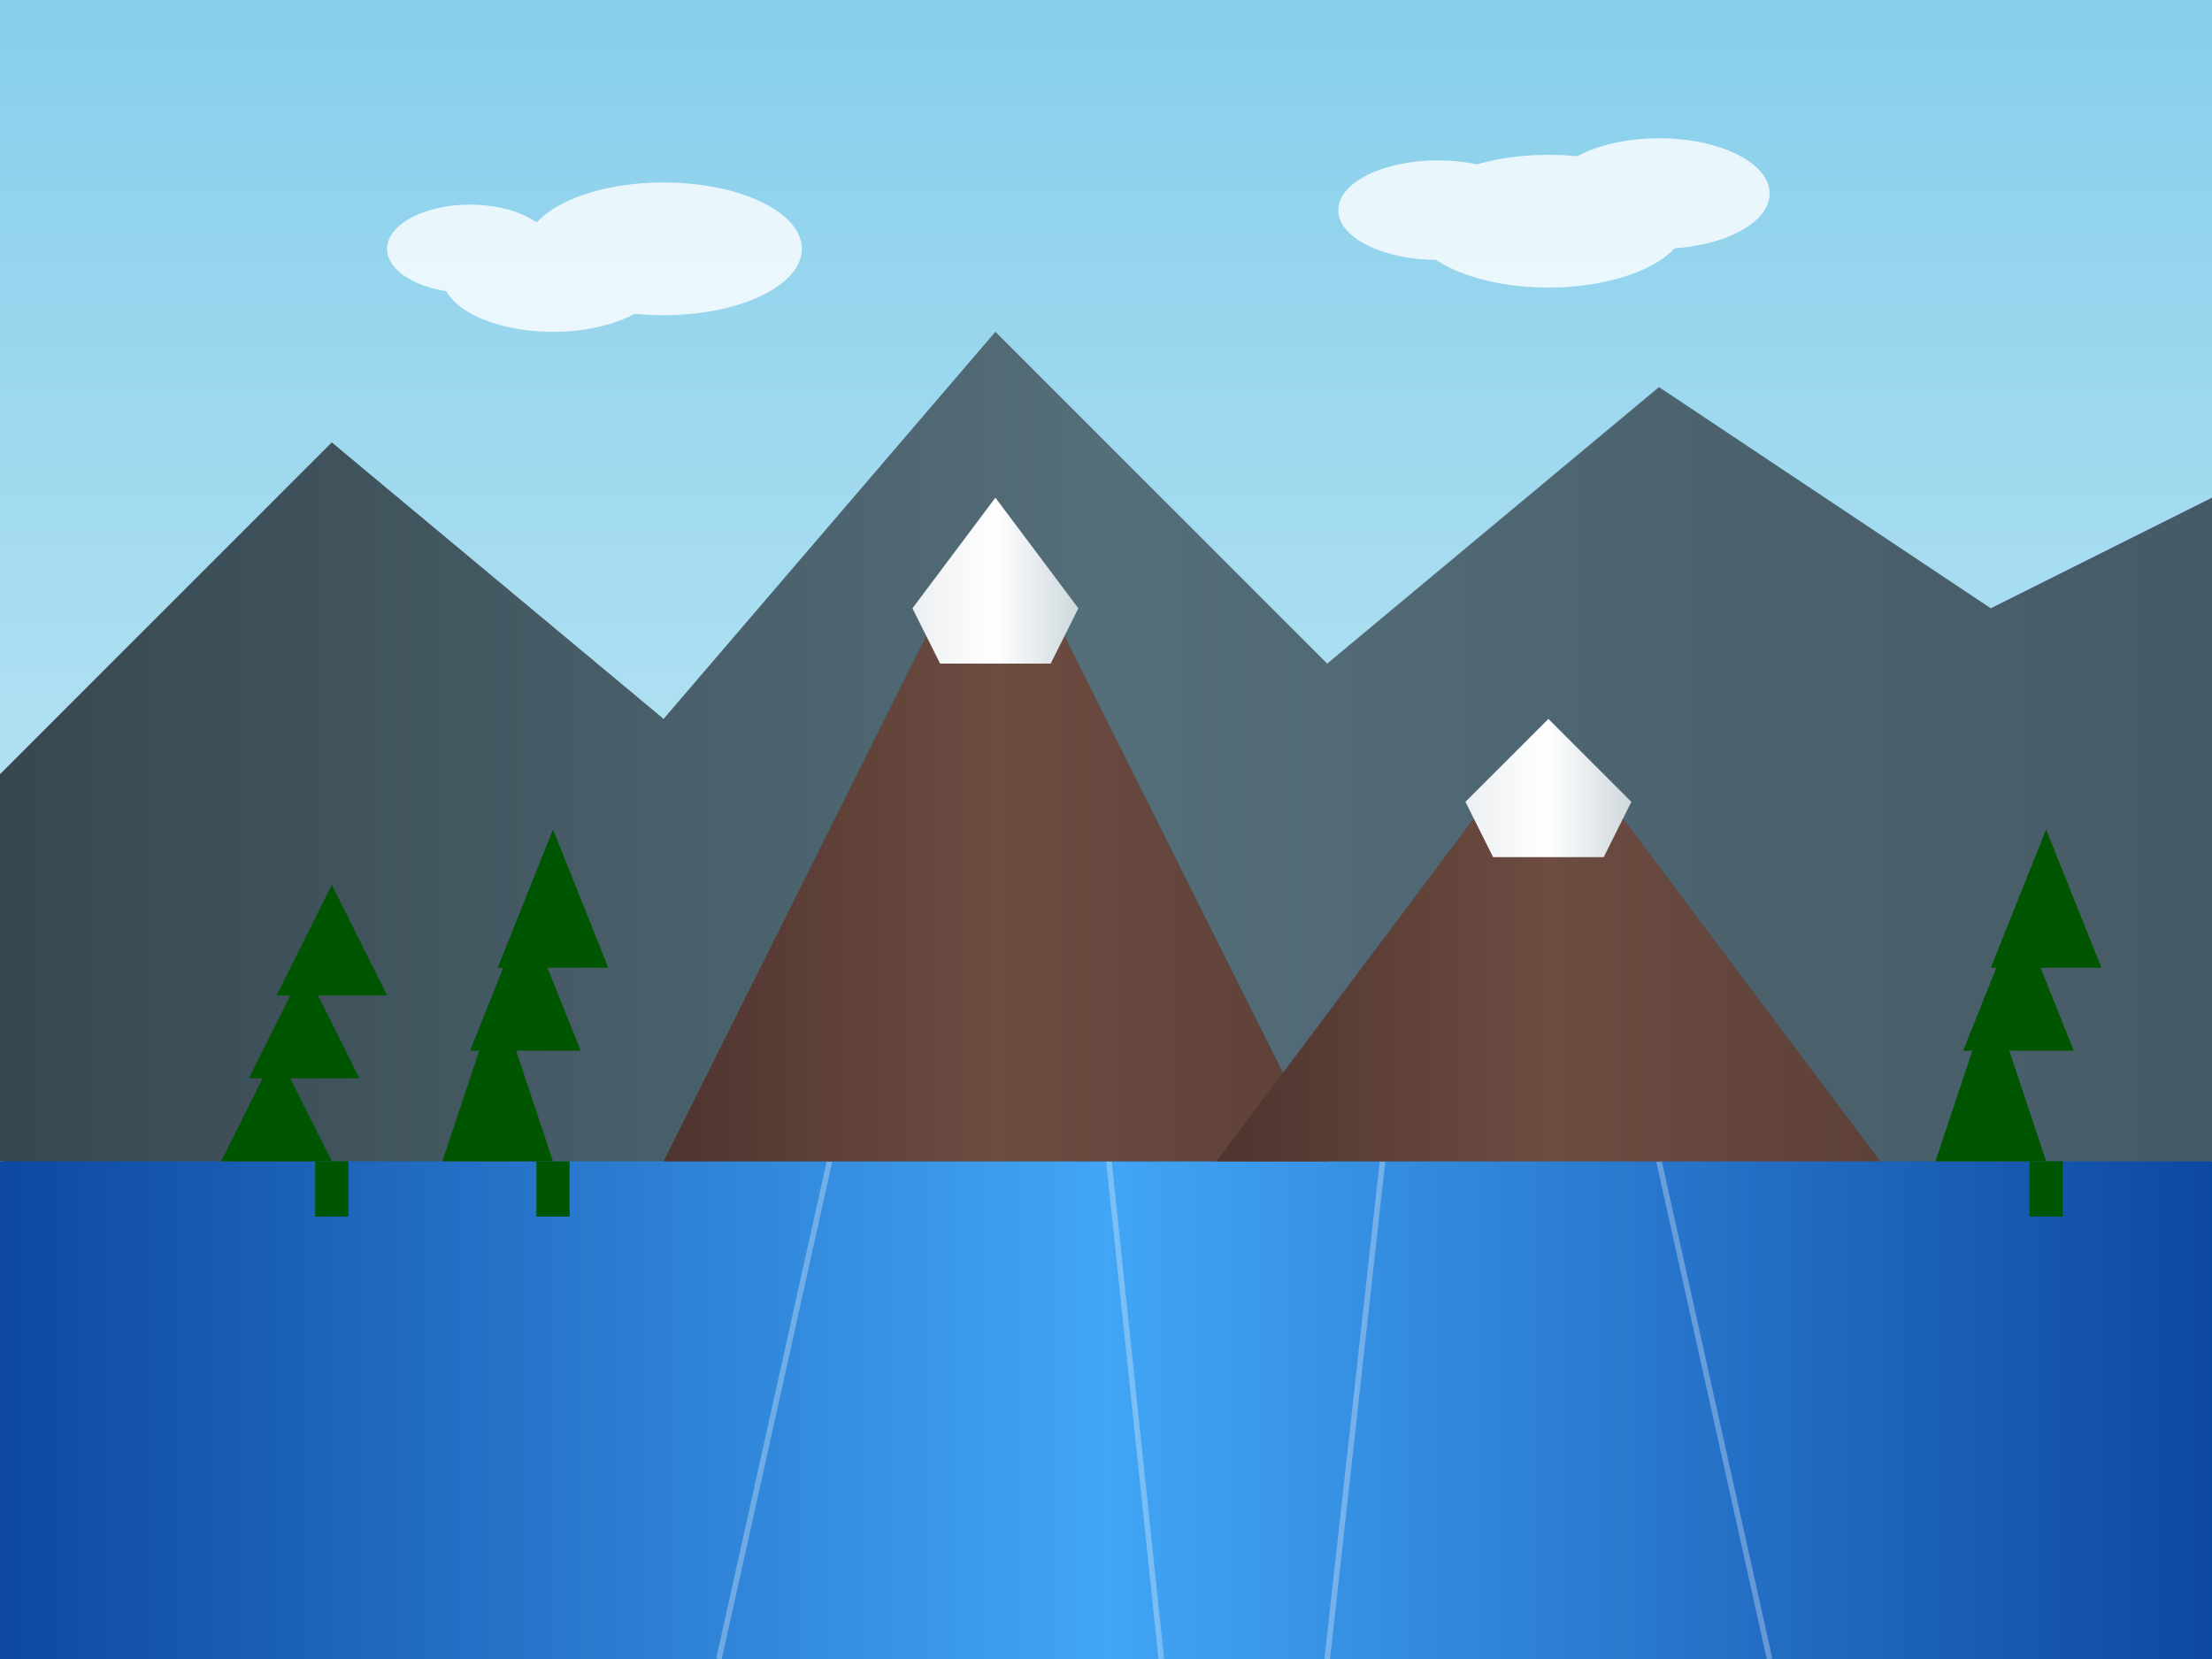
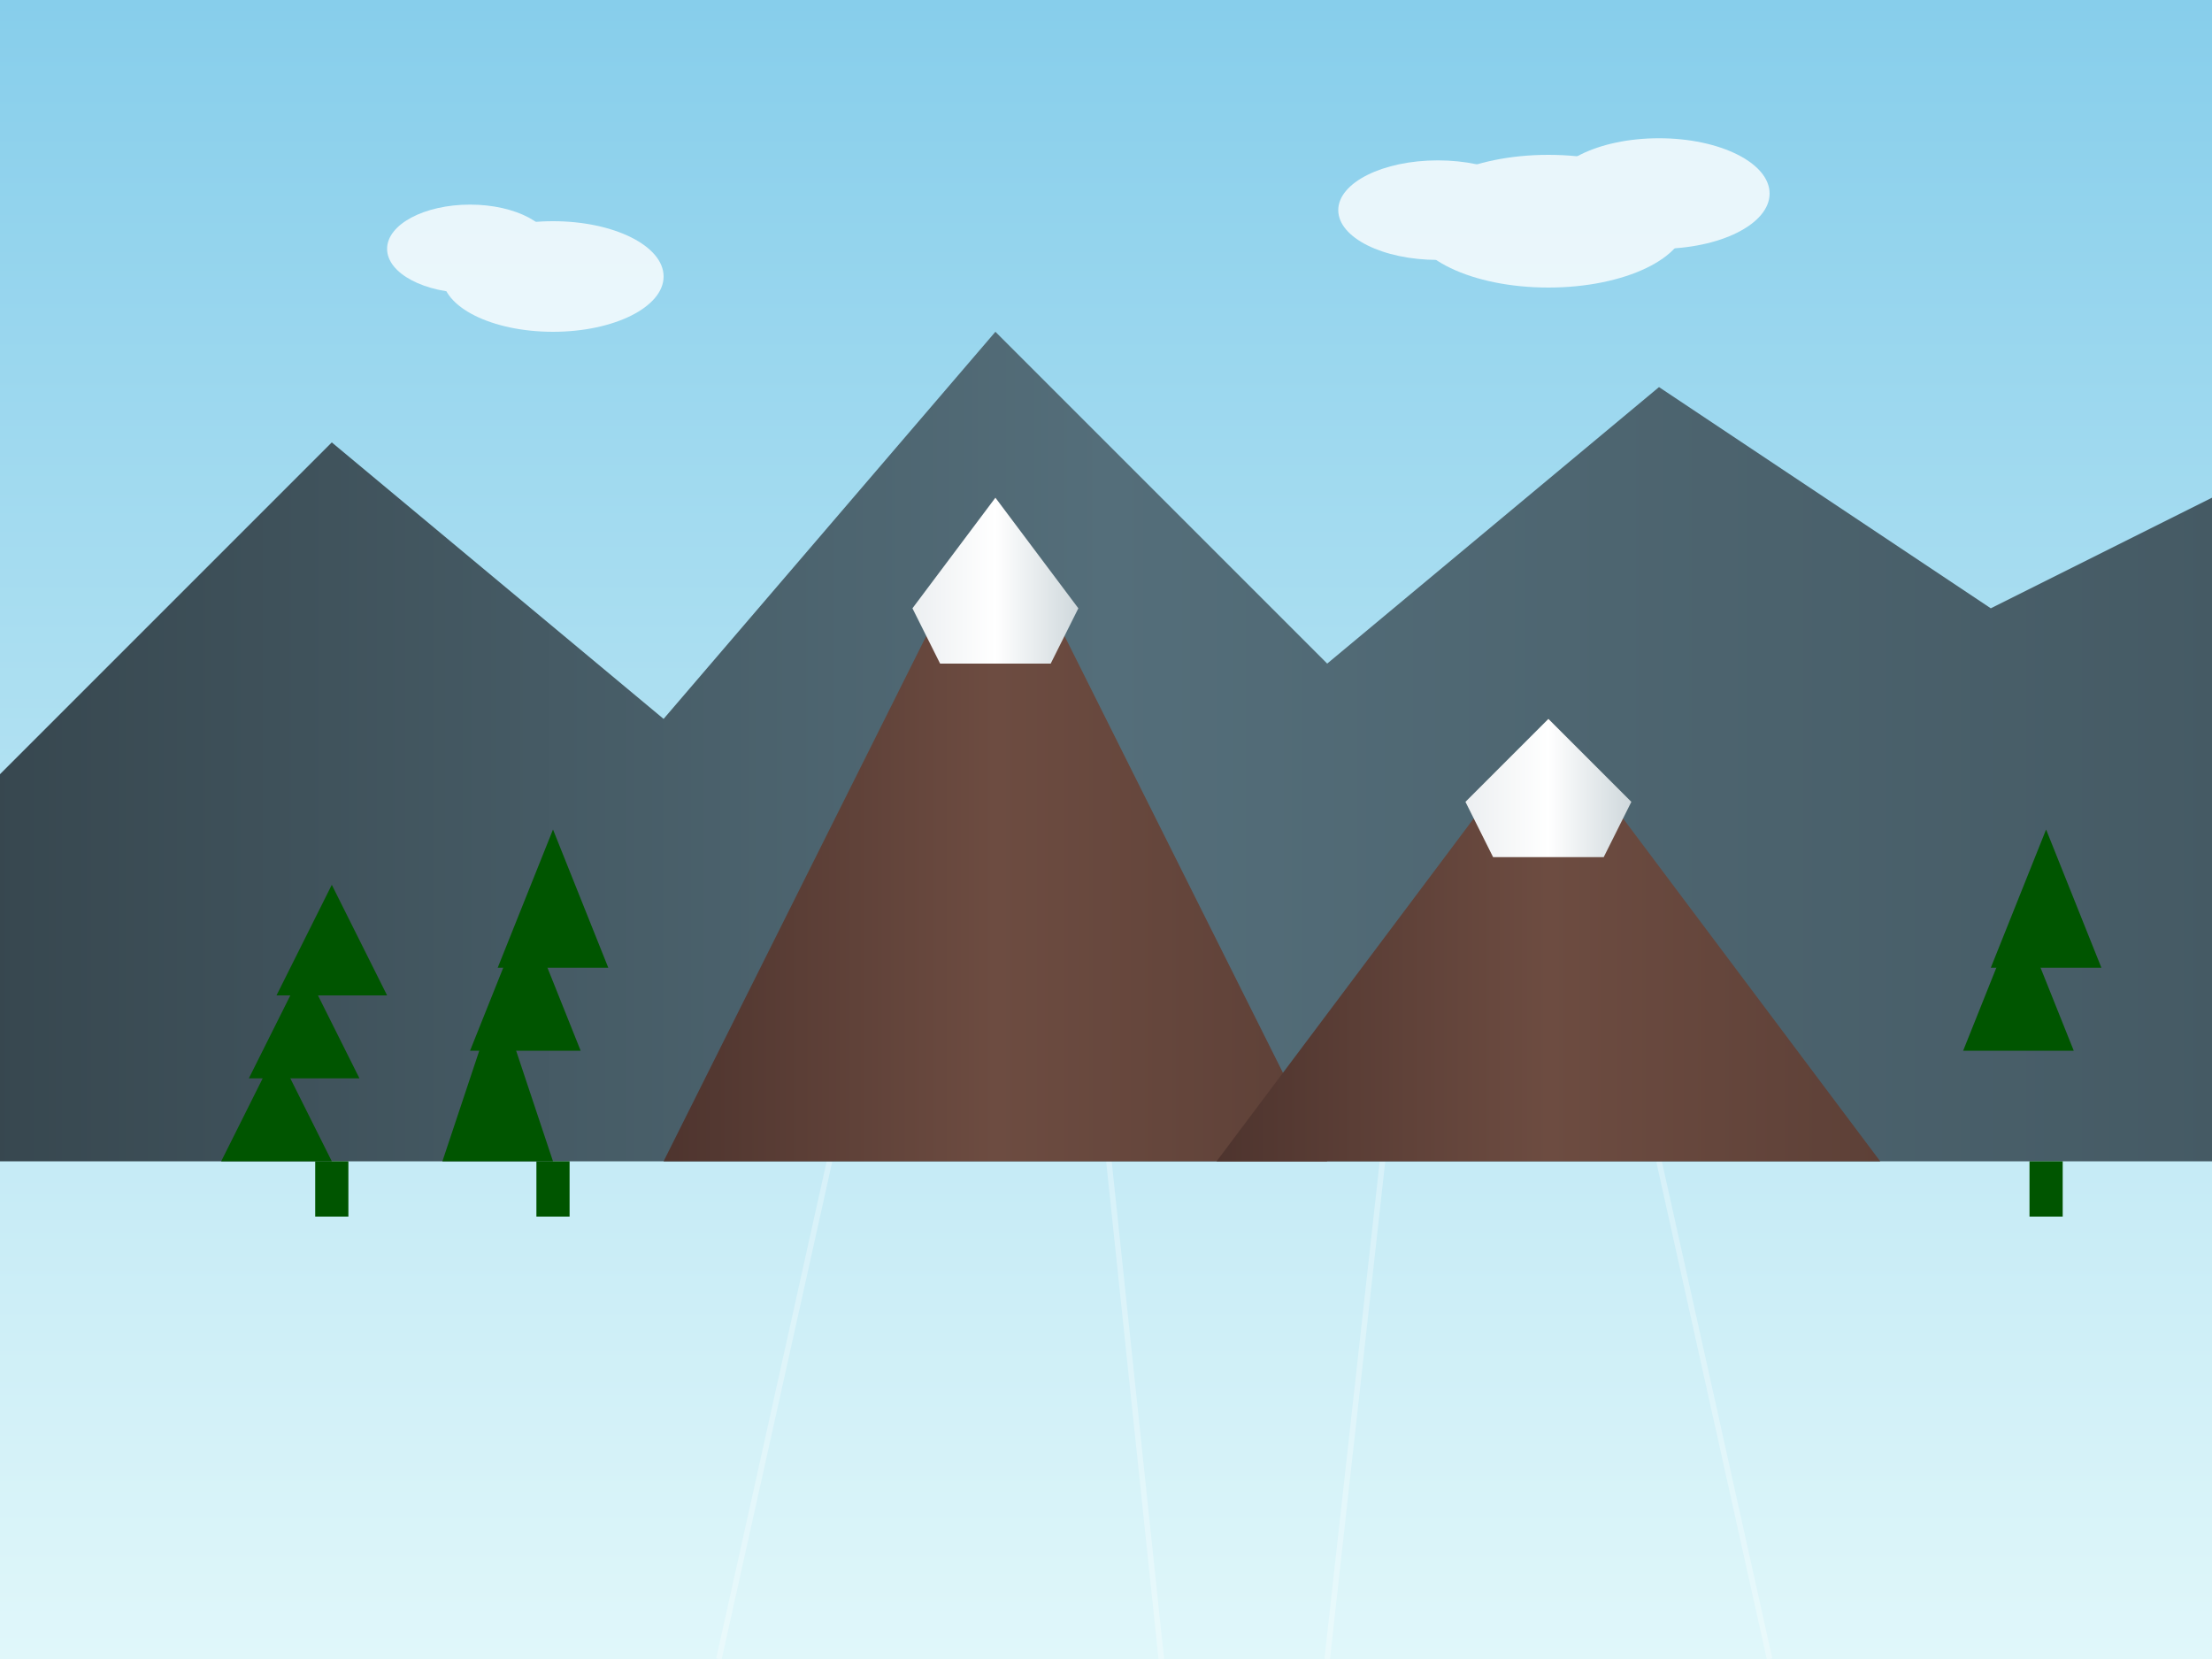
<svg xmlns="http://www.w3.org/2000/svg" width="400" height="300" viewBox="0 0 400 300">
  <rect x="0" y="0" width="400" height="300" fill="#808080" stroke="none" />
  <defs>
    <linearGradient id="sky" x1="0%" y1="0%" x2="0%" y2="100%">
      <stop offset="0%" stop-color="#87CEEB" />
      <stop offset="100%" stop-color="#E0F7FA" />
    </linearGradient>
    <linearGradient id="water" x1="0%" y1="0%" x2="100%" y2="0%">
      <stop offset="0%" stop-color="#0d47a1" />
      <stop offset="50%" stop-color="#42A5F5" />
      <stop offset="100%" stop-color="#0d47a1" />
    </linearGradient>
    <linearGradient id="mountain1" x1="0%" y1="0%" x2="100%" y2="0%">
      <stop offset="0%" stop-color="#4E342E" />
      <stop offset="50%" stop-color="#6D4C41" />
      <stop offset="100%" stop-color="#5D4037" />
    </linearGradient>
    <linearGradient id="mountain2" x1="0%" y1="0%" x2="100%" y2="0%">
      <stop offset="0%" stop-color="#37474F" />
      <stop offset="50%" stop-color="#546E7A" />
      <stop offset="100%" stop-color="#455A64" />
    </linearGradient>
    <linearGradient id="snow" x1="0%" y1="0%" x2="100%" y2="0%">
      <stop offset="0%" stop-color="#ECEFF1" />
      <stop offset="50%" stop-color="#FFFFFF" />
      <stop offset="100%" stop-color="#CFD8DC" />
    </linearGradient>
  </defs>
  <rect width="400" height="300" fill="url(#sky)" />
-   <path d="M0,210 C80,200 160,220 240,200 C320,180 400,210 400,210 L400,300 L0,300 Z" fill="url(#water)" />
  <path d="M150,210 L130,300 M200,205 L210,300 M250,210 L240,300 M300,210 L320,300" stroke="#ffffff" stroke-width="1" opacity="0.3" />
  <path d="M0,140 L60,80 L120,130 L180,60 L240,120 L300,70 L360,110 L400,90 L400,210 L0,210 Z" fill="url(#mountain2)" />
  <path d="M120,210 L180,90 L240,210 Z" fill="url(#mountain1)" />
  <path d="M165,110 L180,90 L195,110 L190,120 L170,120 Z" fill="url(#snow)" />
  <path d="M220,210 L280,130 L340,210 Z" fill="url(#mountain1)" />
  <path d="M265,145 L280,130 L295,145 L290,155 L270,155 Z" fill="url(#snow)" />
  <g fill="#005500">
    <path d="M80,210 L90,180 L100,210 Z" />
    <path d="M85,190 L95,165 L105,190 Z" />
    <path d="M90,175 L100,150 L110,175 Z" />
    <rect x="97" y="210" width="6" height="10" />
    <path d="M40,210 L50,190 L60,210 Z" />
    <path d="M45,195 L55,175 L65,195 Z" />
    <path d="M50,180 L60,160 L70,180 Z" />
    <rect x="57" y="210" width="6" height="10" />
-     <path d="M350,210 L360,180 L370,210 Z" />
+     <path d="M350,210 L370,210 Z" />
    <path d="M355,190 L365,165 L375,190 Z" />
    <path d="M360,175 L370,150 L380,175 Z" />
    <rect x="367" y="210" width="6" height="10" />
  </g>
  <g fill="#ffffff" opacity="0.8">
    <ellipse cx="100" cy="50" rx="20" ry="10" />
-     <ellipse cx="120" cy="45" rx="25" ry="12" />
    <ellipse cx="85" cy="45" rx="15" ry="8" />
    <ellipse cx="280" cy="40" rx="25" ry="12" />
    <ellipse cx="300" cy="35" rx="20" ry="10" />
    <ellipse cx="260" cy="38" rx="18" ry="9" />
  </g>
</svg>